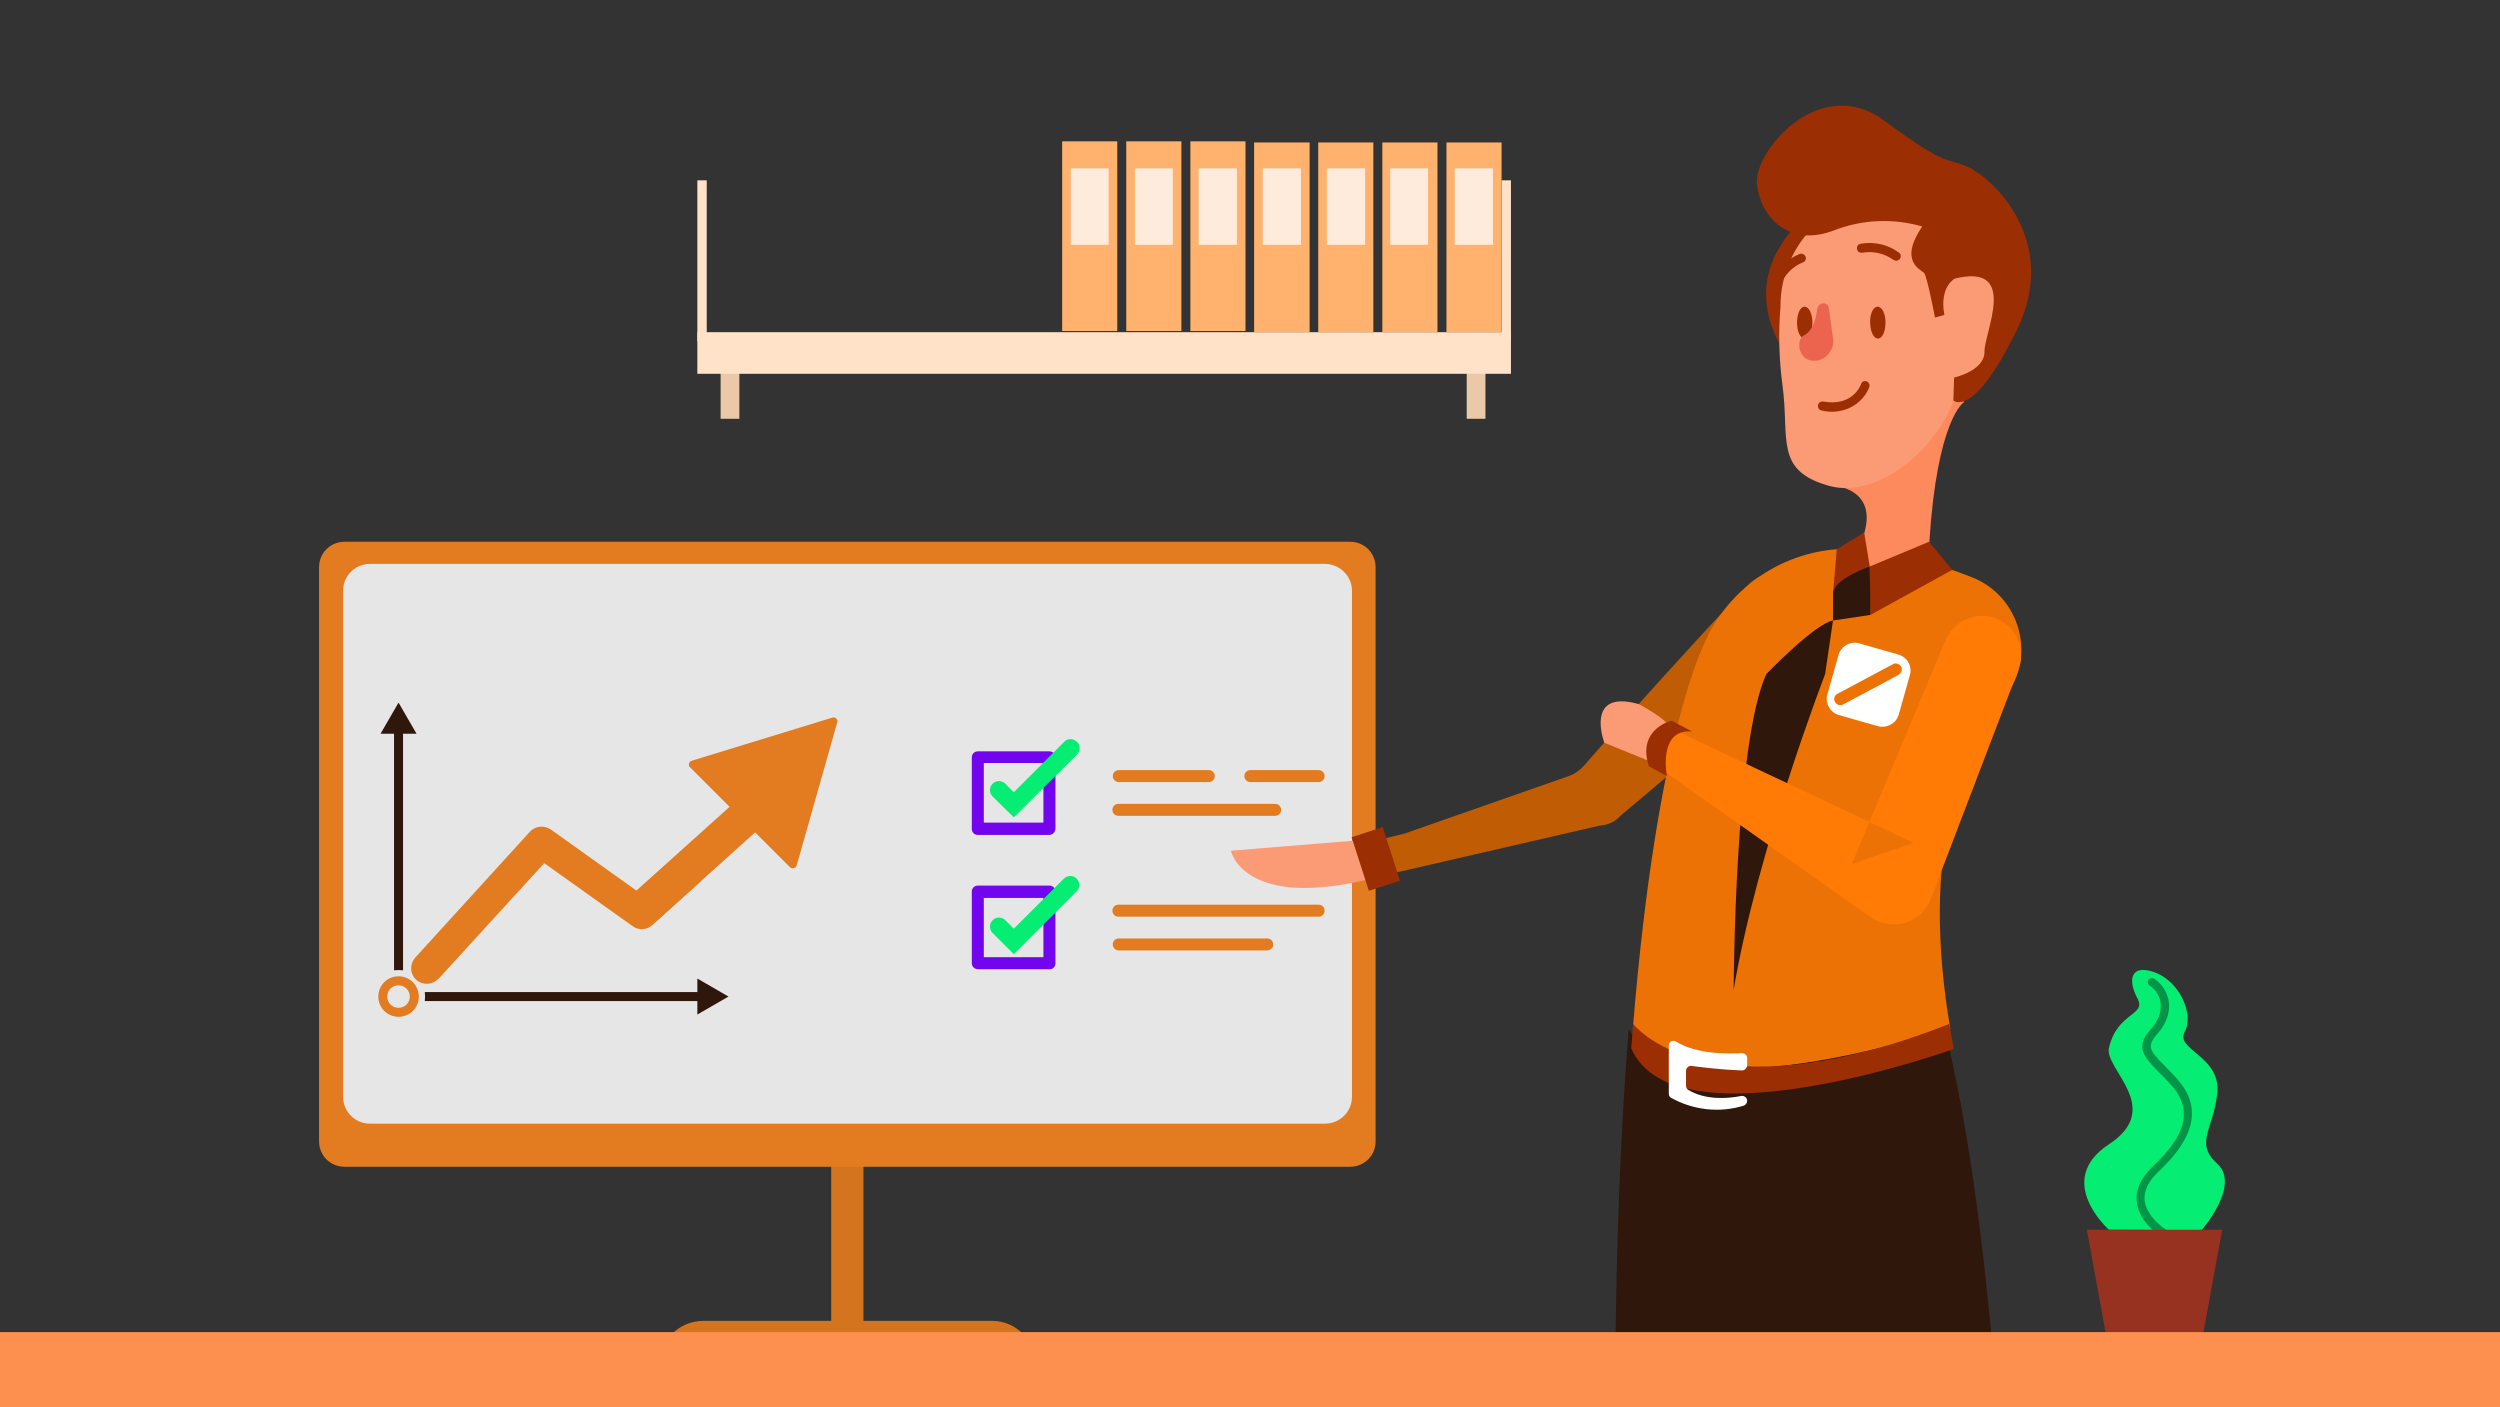
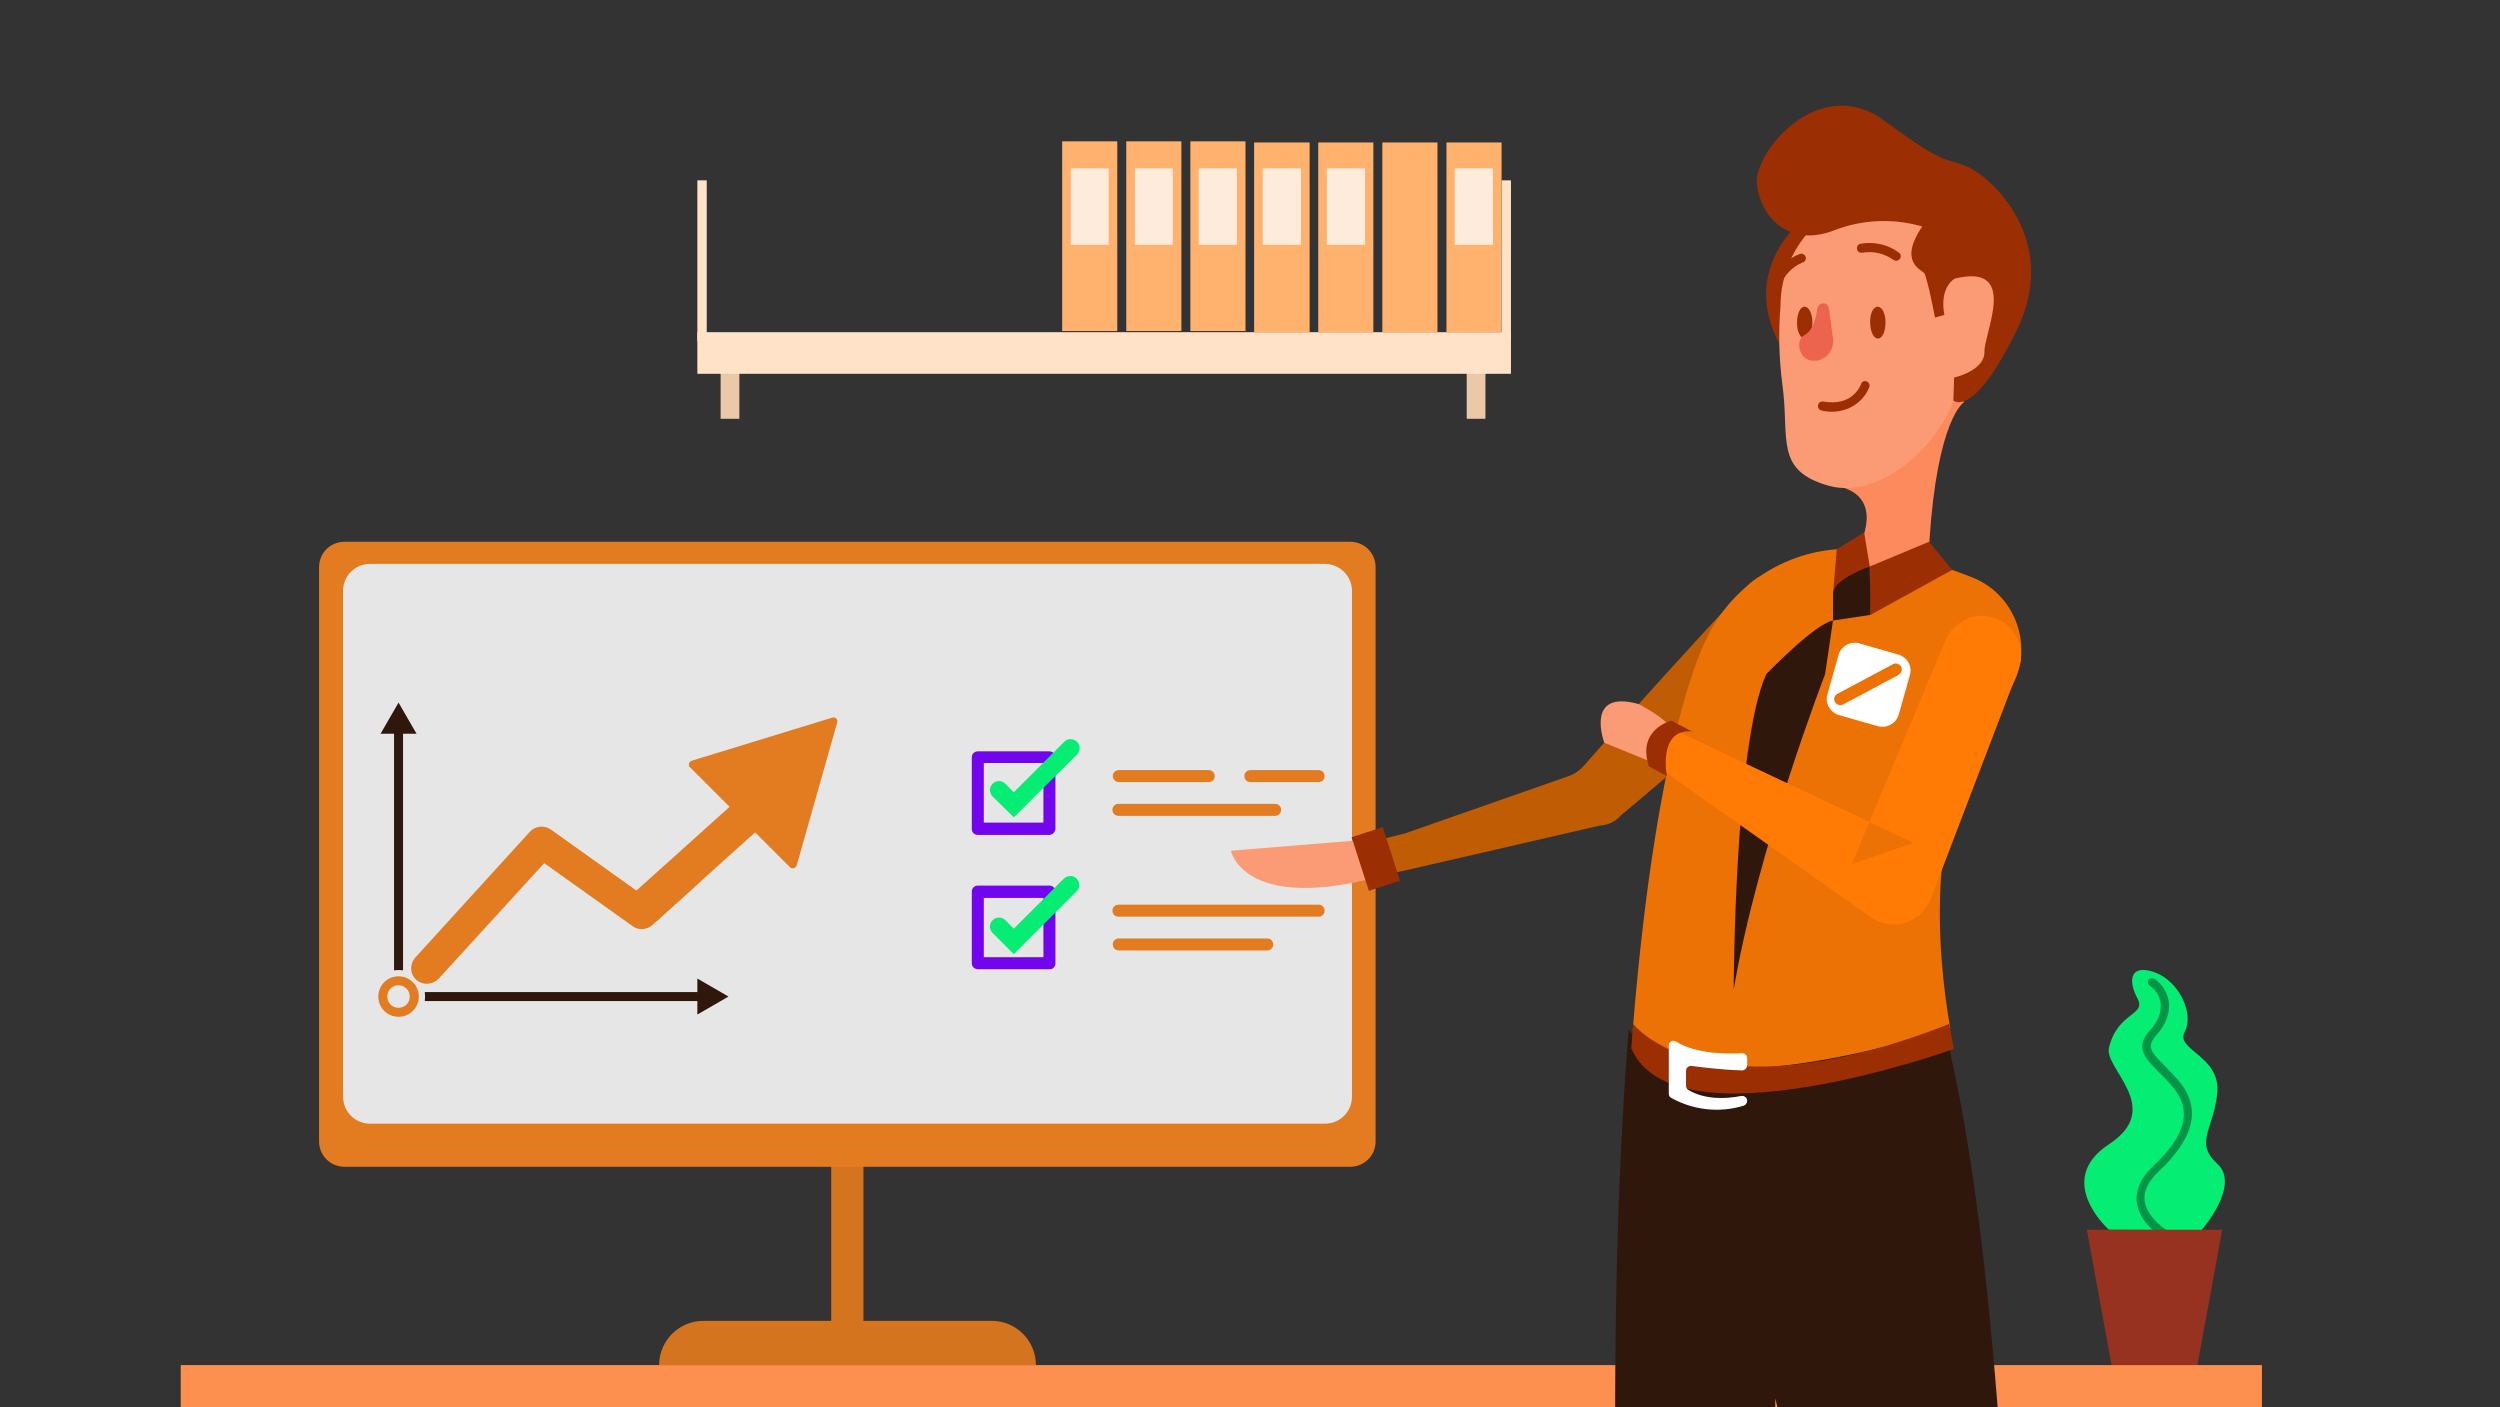
<svg xmlns="http://www.w3.org/2000/svg" id="returns" x="0px" y="0px" viewBox="0 0 666.8 375.3" style="enable-background:new 0 0 666.8 375.3;" xml:space="preserve">
  <rect x="0" y="0" width="666.8" height="375.3" fill="#333333" stroke="none" />
  <title>hero_returns</title>
  <g id="SLIDER">
    <g>
      <g id="pic">
        <g>
          <polygon id="Fill-1" style="fill-rule:evenodd;clip-rule:evenodd;fill:#EBC8A7;" points="192.2,111.7 197.2,111.7 197.2,93.7 192.2,93.7 " />
          <polygon id="Fill-2" style="fill-rule:evenodd;clip-rule:evenodd;fill:#EBC8A7;" points="391.2,111.7 396.2,111.7 396.2,93.7 391.2,93.7 " />
          <g id="Group-78">
            <path id="Fill-3" style="fill-rule:evenodd;clip-rule:evenodd;fill:#D4741E;" d="M276.3,364.1H175.8c0-6.5,5.3-11.8,11.8-11.8 c0,0,0,0,0,0h77C271,352.3,276.3,357.6,276.3,364.1L276.3,364.1" />
            <g>
              <polygon id="Fill-5" style="fill-rule:evenodd;clip-rule:evenodd;fill:#D4741E;" points="221.7,355.1 230.3,355.1 230.3,301 221.7,301 " />
            </g>
            <g>
              <path id="Fill-7" style="fill-rule:evenodd;clip-rule:evenodd;fill:#E37C20;" d="M360.1,144.5H91.9c-3.8,0-6.8,3-6.8,6.8 v153.1c0,3.8,3,6.8,6.8,6.8h268.2c3.8,0,6.8-3,6.8-6.8c0,0,0,0,0,0V151.3C366.9,147.5,363.9,144.5,360.1,144.5" />
            </g>
            <g>
              <path id="Fill-8" style="fill-rule:evenodd;clip-rule:evenodd;fill:#E6E6E6;" d="M353.3,150.4H98.7c-4,0-7.2,3.2-7.2,7.2 v134.9c0,4,3.2,7.2,7.2,7.2h254.7c4,0,7.2-3.2,7.2-7.2V157.6C360.6,153.6,357.3,150.4,353.3,150.4" />
            </g>
            <g>
              <path id="Fill-10" style="fill-rule:evenodd;clip-rule:evenodd;fill:#05ED72;" d="M562.5,328c0,0-14.8-13.1,0-22.8 s-1.3-20.1,0-25.7c2.2-9.6,10.1-8.6,7.6-13.2s-2.1-9.3,4.5-7c6.6,2.3,10.7,11.1,8.1,15.9s9.5,6.4,8.7,16.1s-6.3,13.4,0,19.1 s-4.2,17.7-4.2,17.7L562.5,328z" />
            </g>
            <g>
              <path id="Fill-11" style="fill-rule:evenodd;clip-rule:evenodd;fill:#039447;" d="M577.5,330.3c-0.2,0-0.4,0-0.5-0.1 c-0.3-0.1-6.5-3.9-7.1-9.7c-0.3-3.2,1.1-6.3,4.2-9.3c9.2-8.6,10.8-15.4,4.9-21.9c-1.1-1.2-2.1-2.3-3.1-3.2 c-4-4.1-6.6-6.8-2.3-11.5c2-2.2,2.9-4.6,2.7-6.9c-0.2-2-1.3-3.7-2.9-4.8c-0.5-0.3-0.7-1-0.4-1.5c0.3-0.5,1-0.7,1.5-0.4 c0.1,0,0.1,0.1,0.2,0.1c2.1,1.5,3.5,3.8,3.8,6.3c0.3,2.9-0.8,5.8-3.2,8.5c-2.8,3.2-2,4.3,2.3,8.6c0.9,1,2,2,3.1,3.3 c6.6,7.4,4.9,15.5-5.1,24.8c-2.6,2.5-3.8,5-3.6,7.5c0.5,4.7,6,8.1,6.1,8.1c0.5,0.2,0.8,0.9,0.5,1.4 C578.3,330.2,577.9,330.4,577.5,330.3" />
            </g>
            <g>
              <polygon id="Fill-12" style="fill-rule:evenodd;clip-rule:evenodd;fill:#983220;" points="586.1,364.1 563.2,364.1 556.6,328 592.7,328 " />
            </g>
            <g>
              <polygon id="Fill-13" style="fill-rule:evenodd;clip-rule:evenodd;fill:#FE904F;" points="603.3,373 603.3,364.1 48.2,364.1 48.2,381.8 48.2,381.8 48.2,604.1 58.7,604.1 58.7,381.8 592.9,381.8 592.9,604.1 603.3,604.1 " />
            </g>
            <g>
              <path id="Fill-14" style="fill-rule:evenodd;clip-rule:evenodd;fill:#BF5C04;" d="M484.5,157.2c-4-5.3-11.5-6.4-16.8-2.4 c-0.3,0.2-0.6,0.5-0.9,0.7c-0.2,0.2-0.4,0.4-0.6,0.6c-3.9,4.1-7.8,8.3-11.6,12.4L443,181.2l-11.4,12.7 c-3.1,3.4-6.1,6.9-9.2,10.4c-1.1,1.2-2.5,2.2-4,2.7l-43.7,15.3l-10.5,2.6c-1.9,0.3-3.5,1.8-3.7,3.8c2.3,2.6,5.5,4.2,8.9,4.6 h0.1l5.6-1.2l0,0l51.6-11.9c2.2-0.1,4.2-1.1,5.6-2.7c4.1-3.4,8.2-6.9,12.2-10.3l12.9-11.1l12.8-11.3 c4.1-3.7,8.2-7.3,12.3-11.1C487.2,169.4,488.2,162.2,484.5,157.2" />
            </g>
            <g>
              <path id="Fill-16" style="fill-rule:evenodd;clip-rule:evenodd;fill:#ED7205;" d="M435.5,274.5L435.5,274.5 c14.2,23.6,84.7,0,84.7,0c-8.1-47.4,2.7-74,14.4-88.5c8.8-10.8,4.2-27.1-8.8-32.1c-8.9-3.5-18.1-6-27.6-7.2 c-17.6-2.2-34.7,7-42.7,22.9l-0.2,0.5C455.3,170.1,442.1,193,435.5,274.5" />
            </g>
            <g>
              <path id="Fill-17" style="fill-rule:evenodd;clip-rule:evenodd;fill:#FC8A5D;" d="M491.8,130.1c6.8,2.3,6.6,7.9,5.5,11.9 c-0.4,1.5-1.1,3-1.8,4.4c0,0-6.7,2.9-2.6,6l5.9-1.3l2.1,7.3c10.5-0.5,13.4-8.4,13.4-8.4c0.1-1.9,0.2-3.8,0.3-5.5l0,0 c2.1-32.9,9.2-37.2,9.2-37.2l-2.2-10.5C521.5,96.7,480.7,126.3,491.8,130.1" />
            </g>
            <g>
              <path id="Fill-18" style="fill-rule:evenodd;clip-rule:evenodd;fill:#9C2E03;" d="M482.7,57c0,0-20.4,14-7.2,36.3 C485.6,110.4,482.7,57,482.7,57" />
            </g>
            <g>
              <path id="Fill-19" style="fill-rule:evenodd;clip-rule:evenodd;fill:#FB9B76;" d="M475.4,102.6c-0.9-6.9-1.1-13.9-0.5-20.9 c0-2.2,0.2-4.4,0.7-6.5l0,0c3.6-16.1,19.5-26.3,35.7-22.7c16.1,3.6,26.3,19.5,22.7,35.7c-1.7,7.7-6.3,14.3-12.9,18.6 c-5.2,13.9-20.8,26.2-33.2,22.8C473.1,125.5,477.4,116.9,475.4,102.6" />
            </g>
            <g>
              <path id="Fill-20" style="fill-rule:evenodd;clip-rule:evenodd;fill:#9C2E03;" d="M512.7,60.4c-7.7-2.2-15.9-1.9-23.4,1 c-12.3,4.8-19.8-3.7-20.7-12.3s16.7-29.7,34-16.9s16,9.5,22.4,12.4s24.6,19.6,12.9,43.5S521,106.8,521,106.8l0.2-6.1 c0,0,8.2-1.8,8.1-6.9s9.3-23.7-7.9-19.5c0,0-4.2,2.1-2.8,9.7l-2.5,0.7c0,0-2.1-11-2.9-11.9S506.3,69.8,512.7,60.4" />
            </g>
            <g>
              <path id="Fill-21" style="fill-rule:evenodd;clip-rule:evenodd;fill:#9C2E03;" d="M498.8,86.1c-0.1-2.3,0.8-4.3,2-4.3 s2.1,1.9,2.1,4.2s-0.8,4.3-2,4.3S498.9,88.5,498.8,86.1" />
            </g>
            <g>
              <path id="Fill-22" style="fill-rule:evenodd;clip-rule:evenodd;fill:#9C2E03;" d="M479.3,86.1c0-2.3,0.8-4.3,2-4.3 s2.1,1.9,2.1,4.2s-0.8,4.3-2,4.3S479.3,88.5,479.3,86.1" />
            </g>
            <g>
              <path id="Fill-23" style="fill-rule:evenodd;clip-rule:evenodd;fill:#9C2E03;" d="M506.1,69.5c0.2-0.1,0.4-0.2,0.6-0.4 c0.4-0.5,0.4-1.3-0.2-1.7c0,0,0,0,0,0c-2.9-2.2-6.6-3-10.2-2.4c-0.7,0.1-1.1,0.7-1,1.4c0.1,0.7,0.7,1.1,1.4,1c0,0,0,0,0.1,0 c2.9-0.5,5.8,0.2,8.2,1.9C505.3,69.5,505.8,69.6,506.1,69.5" />
            </g>
            <g>
              <path id="Fill-24" style="fill-rule:evenodd;clip-rule:evenodd;fill:#9C2E03;" d="M481.6,69.2c0.1-0.2,0.1-0.5,0-0.7 c-0.2-0.6-0.9-1-1.5-0.8c-3.4,1.3-6.1,4-7.4,7.4c-0.2,0.6,0.1,1.3,0.7,1.5c0.6,0.2,1.2-0.1,1.5-0.6c1.1-2.7,3.2-4.9,5.9-6 C481.2,69.9,481.5,69.6,481.6,69.2" />
            </g>
            <g>
              <path id="Fill-25" style="fill-rule:evenodd;clip-rule:evenodd;fill:#9C2E03;" d="M492,109.3c3-0.9,5.5-3.2,6.6-6.1 c0.2-0.6-0.2-1.3-0.8-1.5c-0.6-0.2-1.2,0.1-1.4,0.7c-0.1,0.3-2.2,6.1-10.1,4.7c-0.7-0.1-1.3,0.3-1.4,1c-0.1,0.7,0.3,1.3,1,1.4 C487.9,110,490,109.9,492,109.3" />
            </g>
            <g>
              <path id="Fill-26" style="fill-rule:evenodd;clip-rule:evenodd;fill:#EC644E;" d="M488.9,90.3c0.4,2.8-1.6,5.5-4.4,5.9 c-0.1,0-0.1,0-0.2,0h-0.1c-4.5,0.4-5.4-5.5-3.1-6.7s3.2-4.1,3.5-6.6c0-0.5,0.2-0.9,0.4-1.3c0.5-0.7,1.4-0.9,2.1-0.5 c0.4,0.2,0.6,0.6,0.7,1.1L488.9,90.3z" />
            </g>
            <g>
              <path id="Fill-27" style="fill-rule:evenodd;clip-rule:evenodd;fill:#30170B;" d="M488.9,165.5l-2.1,14.3 c0,0-18.1,46.9-24.4,84.2c0,0,0.2-65.6,8.7-84.2C471.1,179.8,484.1,166.3,488.9,165.5" />
            </g>
            <g>
              <path id="Fill-28" style="fill-rule:evenodd;clip-rule:evenodd;fill:#30170B;" d="M440.6,592.1h8.7c0,0,24.9-189.4,24.2-219.1 c0,0,28.8,117.6,58.4,219.1h7c0,0,3.2-209.2-17.8-307c-0.8-3.6-1.5-7.1-2-10.6c0,0-70.5,23.7-84.7,0 C429.3,338.6,428.2,438.7,440.6,592.1" />
            </g>
            <g>
              <path id="Fill-29" style="fill-rule:evenodd;clip-rule:evenodd;fill:#FF7B05;" d="M518.8,171l-24.9,59.5l16.5-5.7L445.1,194 c-2.6-1.2-5.7-0.1-6.9,2.5c-1,2.3-0.3,4.9,1.7,6.4l59,41.7c4.8,3.4,11.5,2.3,14.9-2.6c0.5-0.7,0.9-1.5,1.2-2.3l0.3-0.8 l23-60.2c2.2-5.4-0.5-11.5-5.8-13.7S521,165.6,518.8,171" />
            </g>
            <g>
              <polygon id="Fill-30" style="fill-rule:evenodd;clip-rule:evenodd;fill:#9C2E03;" points="498.7,151.1 498.7,157.8 498.9,164 520.7,152 514.5,144.5 514.5,144.5 " />
            </g>
            <g>
              <polygon id="Fill-31" style="fill-rule:evenodd;clip-rule:evenodd;fill:#9C2E03;" points="489.9,146.5 488.9,158.4 493,154.7 498.7,151.1 497.2,142 497.2,142 " />
            </g>
            <g>
              <path id="Fill-34" style="fill-rule:evenodd;clip-rule:evenodd;fill:#9C2E03;" d="M521.1,279.8c0,0-74.5,26.8-86-0.2l0.5-6.5 c0,0,19.3,25.6,84.3,0L521.1,279.8z" />
            </g>
            <g>
              <path id="Fill-35" style="fill-rule:evenodd;clip-rule:evenodd;fill:#FFFFFF;" d="M445.1,279v12.7c0,0.5,0.2,0.9,0.6,1.1 c5.9,3.3,12.9,4.1,19.4,2.1c0.5-0.2,0.9-0.7,0.9-1.3c0-0.7-0.6-1.3-1.3-1.3c-0.1,0-0.2,0-0.2,0c-4,0.8-9.7,1.1-14.2-1.6 c-0.4-0.2-0.6-0.7-0.6-1.1v-4c0-0.7,0.6-1.3,1.3-1.3c0,0,0.1,0,0.1,0c2.4,0.3,7.5,1,13.5,1.2c0.7,0,1.3-0.5,1.4-1.3 c0,0,0,0,0,0v-2c0-0.7-0.6-1.3-1.3-1.3c0,0-0.1,0-0.1,0c-3.3,0.2-12,0.4-17.6-3.1c-0.6-0.4-1.4-0.2-1.8,0.5 C445.1,278.6,445.1,278.9,445.1,279" />
            </g>
            <g>
              <path id="Fill-36" style="fill-rule:evenodd;clip-rule:evenodd;fill:#FB9B76;" d="M439.9,203l-12-4.9c0,0-5.4-14.4,9.2-10.3 c0,0,8,4.2,8,6.2S439.8,203,439.9,203" />
            </g>
            <g>
              <path id="Fill-37" style="fill-rule:evenodd;clip-rule:evenodd;fill:#FB9B76;" d="M363.8,224l-35.5,2.9c0,0,3.2,16,37.7,7.4 L363.8,224z" />
            </g>
            <g>
              <path id="Fill-38" style="fill-rule:evenodd;clip-rule:evenodd;fill:#9C2E03;" d="M444.6,207c0,0-2.5-12.7,6.7-11.9l-5.5-2.9 c0,0-9.3,2.3-6,12.2L444.6,207z" />
            </g>
            <g>
              <polygon id="Fill-39" style="fill-rule:evenodd;clip-rule:evenodd;fill:#9C2E03;" points="373.4,234.9 365.1,237.6 360.5,223.3 368.8,220.6 " />
            </g>
            <g>
              <path id="Fill-40" style="fill-rule:evenodd;clip-rule:evenodd;fill:#30170B;" d="M488.9,158.4v7.1l10-1.5l-0.2-12.9 C498.7,151.1,488.8,154.5,488.9,158.4" />
            </g>
            <g>
              <path id="Fill-41" style="fill-rule:evenodd;clip-rule:evenodd;fill:#FFFFFF;" d="M506.4,180l-14.8,7.9 c-0.4,0.2-0.8,0.2-1.2,0.1c-0.4-0.1-0.8-0.4-1-0.8c-0.4-0.8-0.1-1.7,0.6-2.1c0,0,0,0,0,0l14.8-7.9c0.7-0.5,1.7-0.2,2.2,0.5 s0.2,1.7-0.5,2.2C506.5,179.9,506.4,180,506.4,180 M506.4,190.7l3-10.6c0.7-2.4-0.7-4.8-3-5.5c0,0,0,0,0,0l-10.5-3 c-2.3-0.7-4.8,0.7-5.5,3l-3,10.6c-0.7,2.3,0.7,4.8,3,5.5l10.5,3C503.2,194.3,505.7,193,506.4,190.7" />
            </g>
            <g>
              <path id="Fill-42" style="fill-rule:evenodd;clip-rule:evenodd;fill:#30170B;" d="M107.5,194.3v64.5c-0.8-0.1-1.6-0.1-2.4,0 v-64.5H107.5z" />
            </g>
            <g>
              <path id="Fill-43" style="fill-rule:evenodd;clip-rule:evenodd;fill:#30170B;" d="M187.4,264.6v2.4h-74.1 c0.1-0.8,0.1-1.6,0-2.4H187.4z" />
            </g>
            <g>
              <polygon id="Fill-44" style="fill-rule:evenodd;clip-rule:evenodd;fill:#30170B;" points="186,261 194.3,265.8 186,270.6 " />
            </g>
            <g>
              <polygon id="Fill-45" style="fill-rule:evenodd;clip-rule:evenodd;fill:#30170B;" points="111.1,195.7 106.3,187.4 101.5,195.7 " />
            </g>
            <g>
              <path id="Fill-46" style="fill-rule:evenodd;clip-rule:evenodd;fill:#E37C20;" d="M106.3,262.8c-1.7,0-3,1.3-3,3 c0,1.7,1.3,3,3,3s3-1.3,3-3C109.3,264.1,107.9,262.8,106.3,262.8 M106.3,271.2c-3,0-5.4-2.4-5.4-5.4s2.4-5.4,5.4-5.4 s5.4,2.4,5.4,5.4l0,0C111.7,268.8,109.3,271.2,106.3,271.2" />
            </g>
            <g>
              <path id="Fill-47" style="fill-rule:evenodd;clip-rule:evenodd;fill:#E37C20;stroke:#E37C20;stroke-width:5;" d="M112.7,259.5 c-0.7-0.6-0.7-1.7-0.1-2.4l30.6-33.6c0.6-0.6,1.5-0.7,2.3-0.2l25.5,18.2l11.5-10.4c0.7-0.6,1.8-0.6,2.4,0.1 c0.6,0.7,0.6,1.8-0.1,2.4l-12.5,11.3c-0.6,0.5-1.5,0.6-2.1,0.1l-25.4-18.1l-29.6,32.4C114.5,260,113.4,260.1,112.7,259.5 L112.7,259.5z" />
            </g>
            <g>
              <path id="Fill-48" style="fill-rule:evenodd;clip-rule:evenodd;fill:#E37C20;" d="M168.7,245c-1.8-2-1.6-5,0.3-6.8 c0,0,0,0,0,0l27.7-24.9c2-1.7,5.1-1.4,6.8,0.6c1.6,1.9,1.5,4.8-0.3,6.5l-27.7,24.9C173.6,247.1,170.5,246.9,168.7,245 L168.7,245z" />
            </g>
            <g>
              <path id="Fill-49" style="fill-rule:evenodd;clip-rule:evenodd;fill:#E37C20;" d="M184,204.6l26.7,26.7c0.4,0.4,1.1,0.4,1.5,0 c0.1-0.1,0.2-0.3,0.3-0.5l10.8-38.1c0.2-0.6-0.2-1.2-0.7-1.3c-0.2-0.1-0.4-0.1-0.6,0l-37.5,11.5c-0.6,0.2-0.9,0.8-0.7,1.3 C183.8,204.4,183.8,204.6,184,204.6" />
            </g>
            <g>
              <path id="Fill-50" style="fill-rule:evenodd;clip-rule:evenodd;fill:#7205ED;" d="M262.4,255.3h15.9v-15.8h-15.9V255.3z M279.9,258.5h-19.1c-0.9,0-1.6-0.7-1.6-1.6v-19.1c0-0.9,0.7-1.6,1.6-1.6h19.1c0.9,0,1.6,0.7,1.6,1.6V257 C281.5,257.8,280.8,258.6,279.9,258.5L279.9,258.5z" />
            </g>
            <g>
              <path id="Fill-51" style="fill-rule:evenodd;clip-rule:evenodd;fill:#7205ED;" d="M262.4,219.4h15.9v-15.9h-15.9V219.4z M279.9,222.7h-19.1c-0.9,0-1.6-0.7-1.6-1.6V202c0-0.9,0.7-1.6,1.6-1.6c0,0,0,0,0,0h19.1c0.9,0,1.6,0.7,1.6,1.6V221 C281.5,221.9,280.8,222.6,279.9,222.7L279.9,222.7z" />
            </g>
            <g>
              <path id="Fill-52" style="fill-rule:evenodd;clip-rule:evenodd;fill:#E37C20;" d="M351.7,208.6h-18.2c-0.9,0-1.6-0.7-1.6-1.6 s0.7-1.6,1.6-1.6h18.2c0.9,0,1.6,0.7,1.6,1.6S352.6,208.6,351.7,208.6L351.7,208.6" />
            </g>
            <g>
              <path id="Fill-53" style="fill-rule:evenodd;clip-rule:evenodd;fill:#E37C20;" d="M322.4,208.6h-24c-0.9,0-1.6-0.7-1.6-1.6 s0.7-1.6,1.6-1.6h24c0.9,0,1.6,0.7,1.6,1.6S323.3,208.6,322.4,208.6L322.4,208.6" />
            </g>
            <g>
              <path id="Fill-54" style="fill-rule:evenodd;clip-rule:evenodd;fill:#E37C20;" d="M340.1,217.6h-41.8c-0.9,0-1.6-0.7-1.6-1.6 s0.7-1.6,1.6-1.6h41.8c0.9,0,1.6,0.7,1.6,1.6S341,217.6,340.1,217.6" />
            </g>
            <g>
              <path id="Fill-55" style="fill-rule:evenodd;clip-rule:evenodd;fill:#E37C20;" d="M351.7,244.5h-53.4c-0.9,0-1.6-0.7-1.6-1.6 s0.7-1.6,1.6-1.6h53.4c0.9,0,1.6,0.7,1.6,1.6S352.6,244.5,351.7,244.5L351.7,244.5" />
            </g>
            <g>
              <path id="Fill-56" style="fill-rule:evenodd;clip-rule:evenodd;fill:#E37C20;" d="M338,253.5h-39.6c-0.9,0-1.6-0.7-1.6-1.6 s0.7-1.6,1.6-1.6h39.6c0.9,0,1.6,0.7,1.6,1.6S338.8,253.5,338,253.5L338,253.5" />
            </g>
            <g>
              <path id="Fill-57" style="fill-rule:evenodd;clip-rule:evenodd;fill:#05ED72;" d="M270.4,218l-5.7-5.6c-0.9-1-0.9-2.5,0.1-3.4 c0.9-0.9,2.4-0.9,3.3,0l2.3,2.3l13.4-13.4c0.9-1,2.4-1,3.4-0.1s1,2.4,0.1,3.4c0,0-0.1,0.1-0.1,0.1L270.4,218z" />
            </g>
            <g>
              <path id="Fill-58" style="fill-rule:evenodd;clip-rule:evenodd;fill:#05ED72;" d="M270.4,254.5l-5.7-5.7 c-0.9-1-0.9-2.5,0.1-3.4c0.9-0.9,2.4-0.9,3.3,0l2.3,2.3l13.4-13.4c1-0.9,2.5-0.9,3.4,0.1c0.9,0.9,0.9,2.4,0,3.3L270.4,254.5z" />
            </g>
            <g>
              <polygon id="Fill-61" style="fill-rule:evenodd;clip-rule:evenodd;fill:#FFE2C7;" points="186,99.7 403,99.7 403,88.6 186,88.6 " />
            </g>
            <g>
              <polygon id="Fill-62" style="fill-rule:evenodd;clip-rule:evenodd;fill:#FFE2C7;" points="400.5,91 403,91 403,48.1 400.5,48.1 " />
            </g>
            <g>
              <polygon id="Fill-63" style="fill-rule:evenodd;clip-rule:evenodd;fill:#FFE2C7;" points="186,91 188.5,91 188.5,48.1 186,48.1 " />
            </g>
            <g>
              <polygon id="Fill-64" style="fill-rule:evenodd;clip-rule:evenodd;fill:#FFB26E;" points="283.3,88.3 298,88.3 298,37.7 283.3,37.7 " />
            </g>
            <g>
              <polygon id="Fill-65" style="fill-rule:evenodd;clip-rule:evenodd;fill:#FFEBDB;" points="285.6,65.3 295.7,65.3 295.7,44.9 285.6,44.9 " />
            </g>
            <g>
              <polygon id="Fill-66" style="fill-rule:evenodd;clip-rule:evenodd;fill:#FFB26E;" points="300.4,88.3 315.1,88.3 315.1,37.7 300.4,37.7 " />
            </g>
            <g>
              <polygon id="Fill-67" style="fill-rule:evenodd;clip-rule:evenodd;fill:#FFEBDB;" points="302.7,65.3 312.8,65.3 312.8,44.9 302.7,44.9 " />
            </g>
            <g>
              <polygon id="Fill-68" style="fill-rule:evenodd;clip-rule:evenodd;fill:#FFB26E;" points="317.5,88.3 332.2,88.3 332.2,37.7 317.5,37.7 " />
            </g>
            <g>
              <polygon id="Fill-69" style="fill-rule:evenodd;clip-rule:evenodd;fill:#FFEBDB;" points="319.7,65.3 329.9,65.3 329.9,44.9 319.7,44.9 " />
            </g>
            <g>
              <polygon id="Fill-70" style="fill-rule:evenodd;clip-rule:evenodd;fill:#FFB26E;" points="334.5,88.6 349.3,88.6 349.3,38 334.5,38 " />
            </g>
            <g>
              <polygon id="Fill-71" style="fill-rule:evenodd;clip-rule:evenodd;fill:#FFEBDB;" points="336.8,65.3 347,65.3 347,44.9 336.8,44.9 " />
            </g>
            <g>
              <polygon id="Fill-72" style="fill-rule:evenodd;clip-rule:evenodd;fill:#FFB26E;" points="351.6,88.6 366.3,88.6 366.3,38 351.6,38 " />
            </g>
            <g>
              <polygon id="Fill-73" style="fill-rule:evenodd;clip-rule:evenodd;fill:#FFEBDB;" points="353.9,65.3 364.1,65.3 364.1,44.9 353.9,44.9 " />
            </g>
            <g>
              <polygon id="Fill-74" style="fill-rule:evenodd;clip-rule:evenodd;fill:#FFB26E;" points="385.8,88.6 400.5,88.6 400.5,38 385.8,38 " />
            </g>
            <g>
              <polygon id="Fill-75" style="fill-rule:evenodd;clip-rule:evenodd;fill:#FFEBDB;" points="388,65.3 398.2,65.3 398.2,44.9 388,44.9 " />
            </g>
            <g>
              <polygon id="Fill-76" style="fill-rule:evenodd;clip-rule:evenodd;fill:#FFB26E;" points="368.7,88.6 383.4,88.6 383.4,38 368.7,38 " />
            </g>
            <g>
-               <polygon id="Fill-77" style="fill-rule:evenodd;clip-rule:evenodd;fill:#FFEBDB;" points="370.8,65.3 380.9,65.3 380.9,44.9 370.8,44.9 " />
-             </g>
+               </g>
          </g>
        </g>
      </g>
    </g>
    <g>
-       <rect id="DESK" x="-677.8" y="355.3" style="fill:#FE904F;" width="1455.2" height="23.9" />
-     </g>
+       </g>
  </g>
</svg>